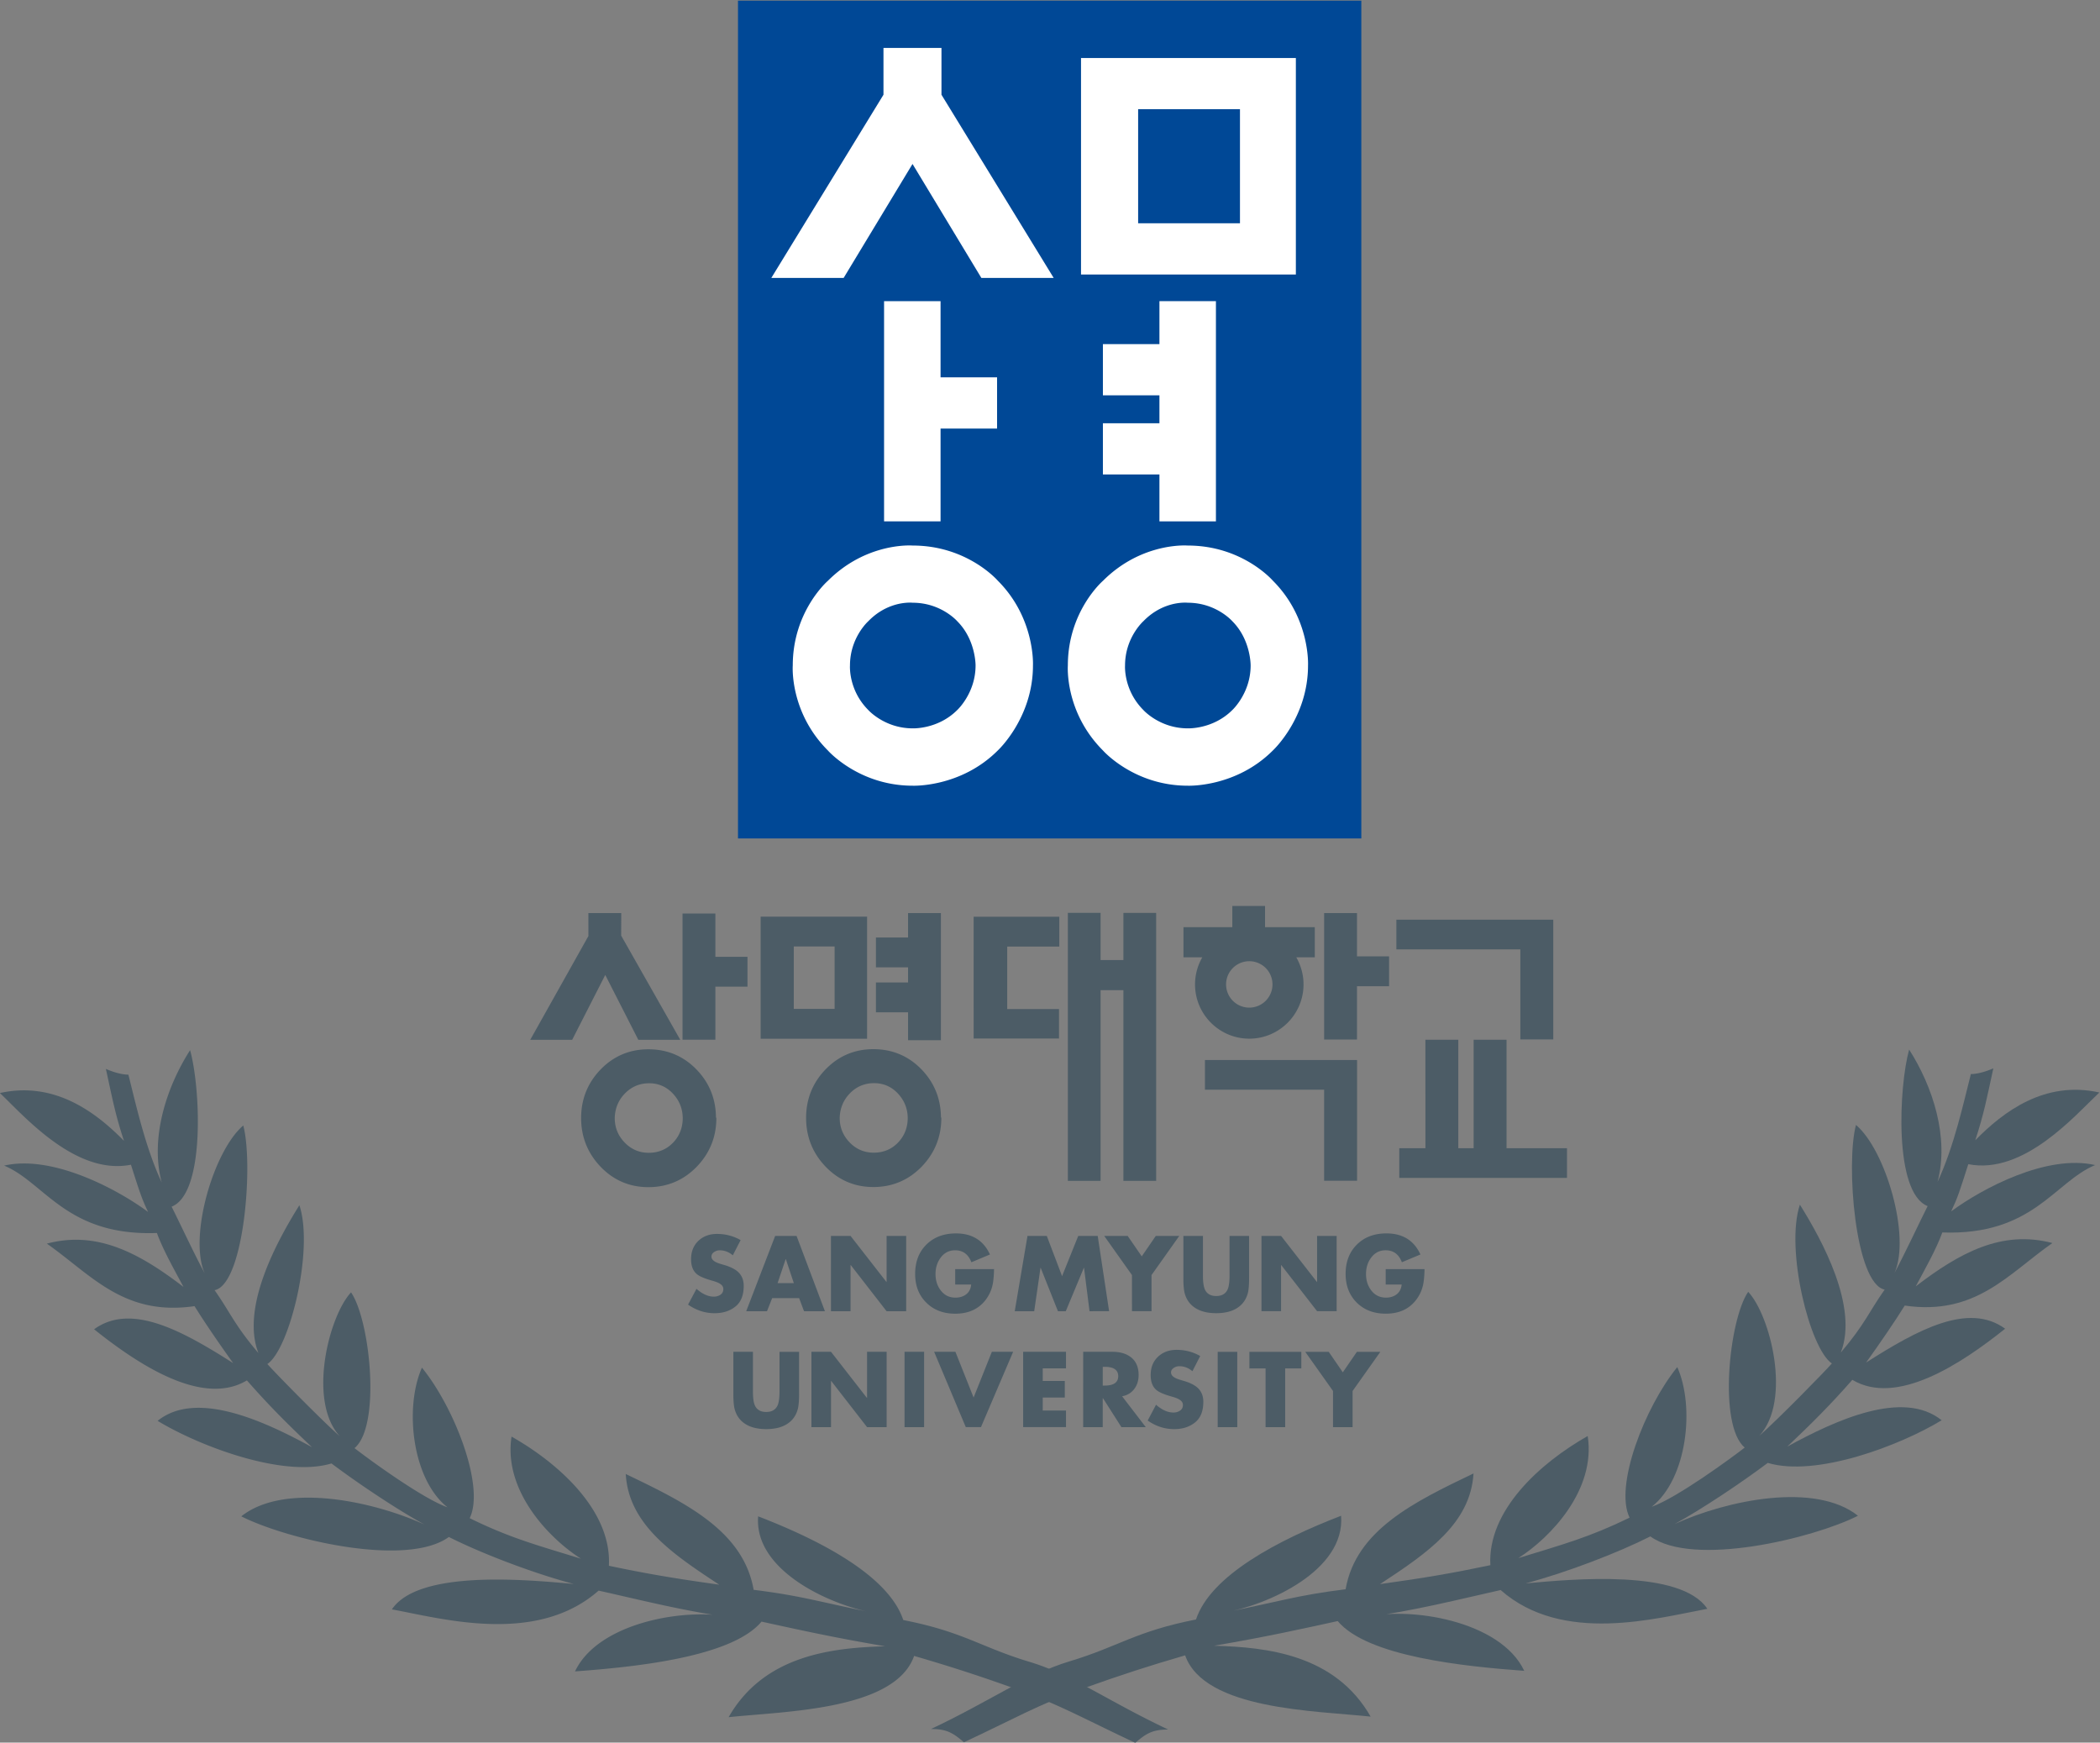
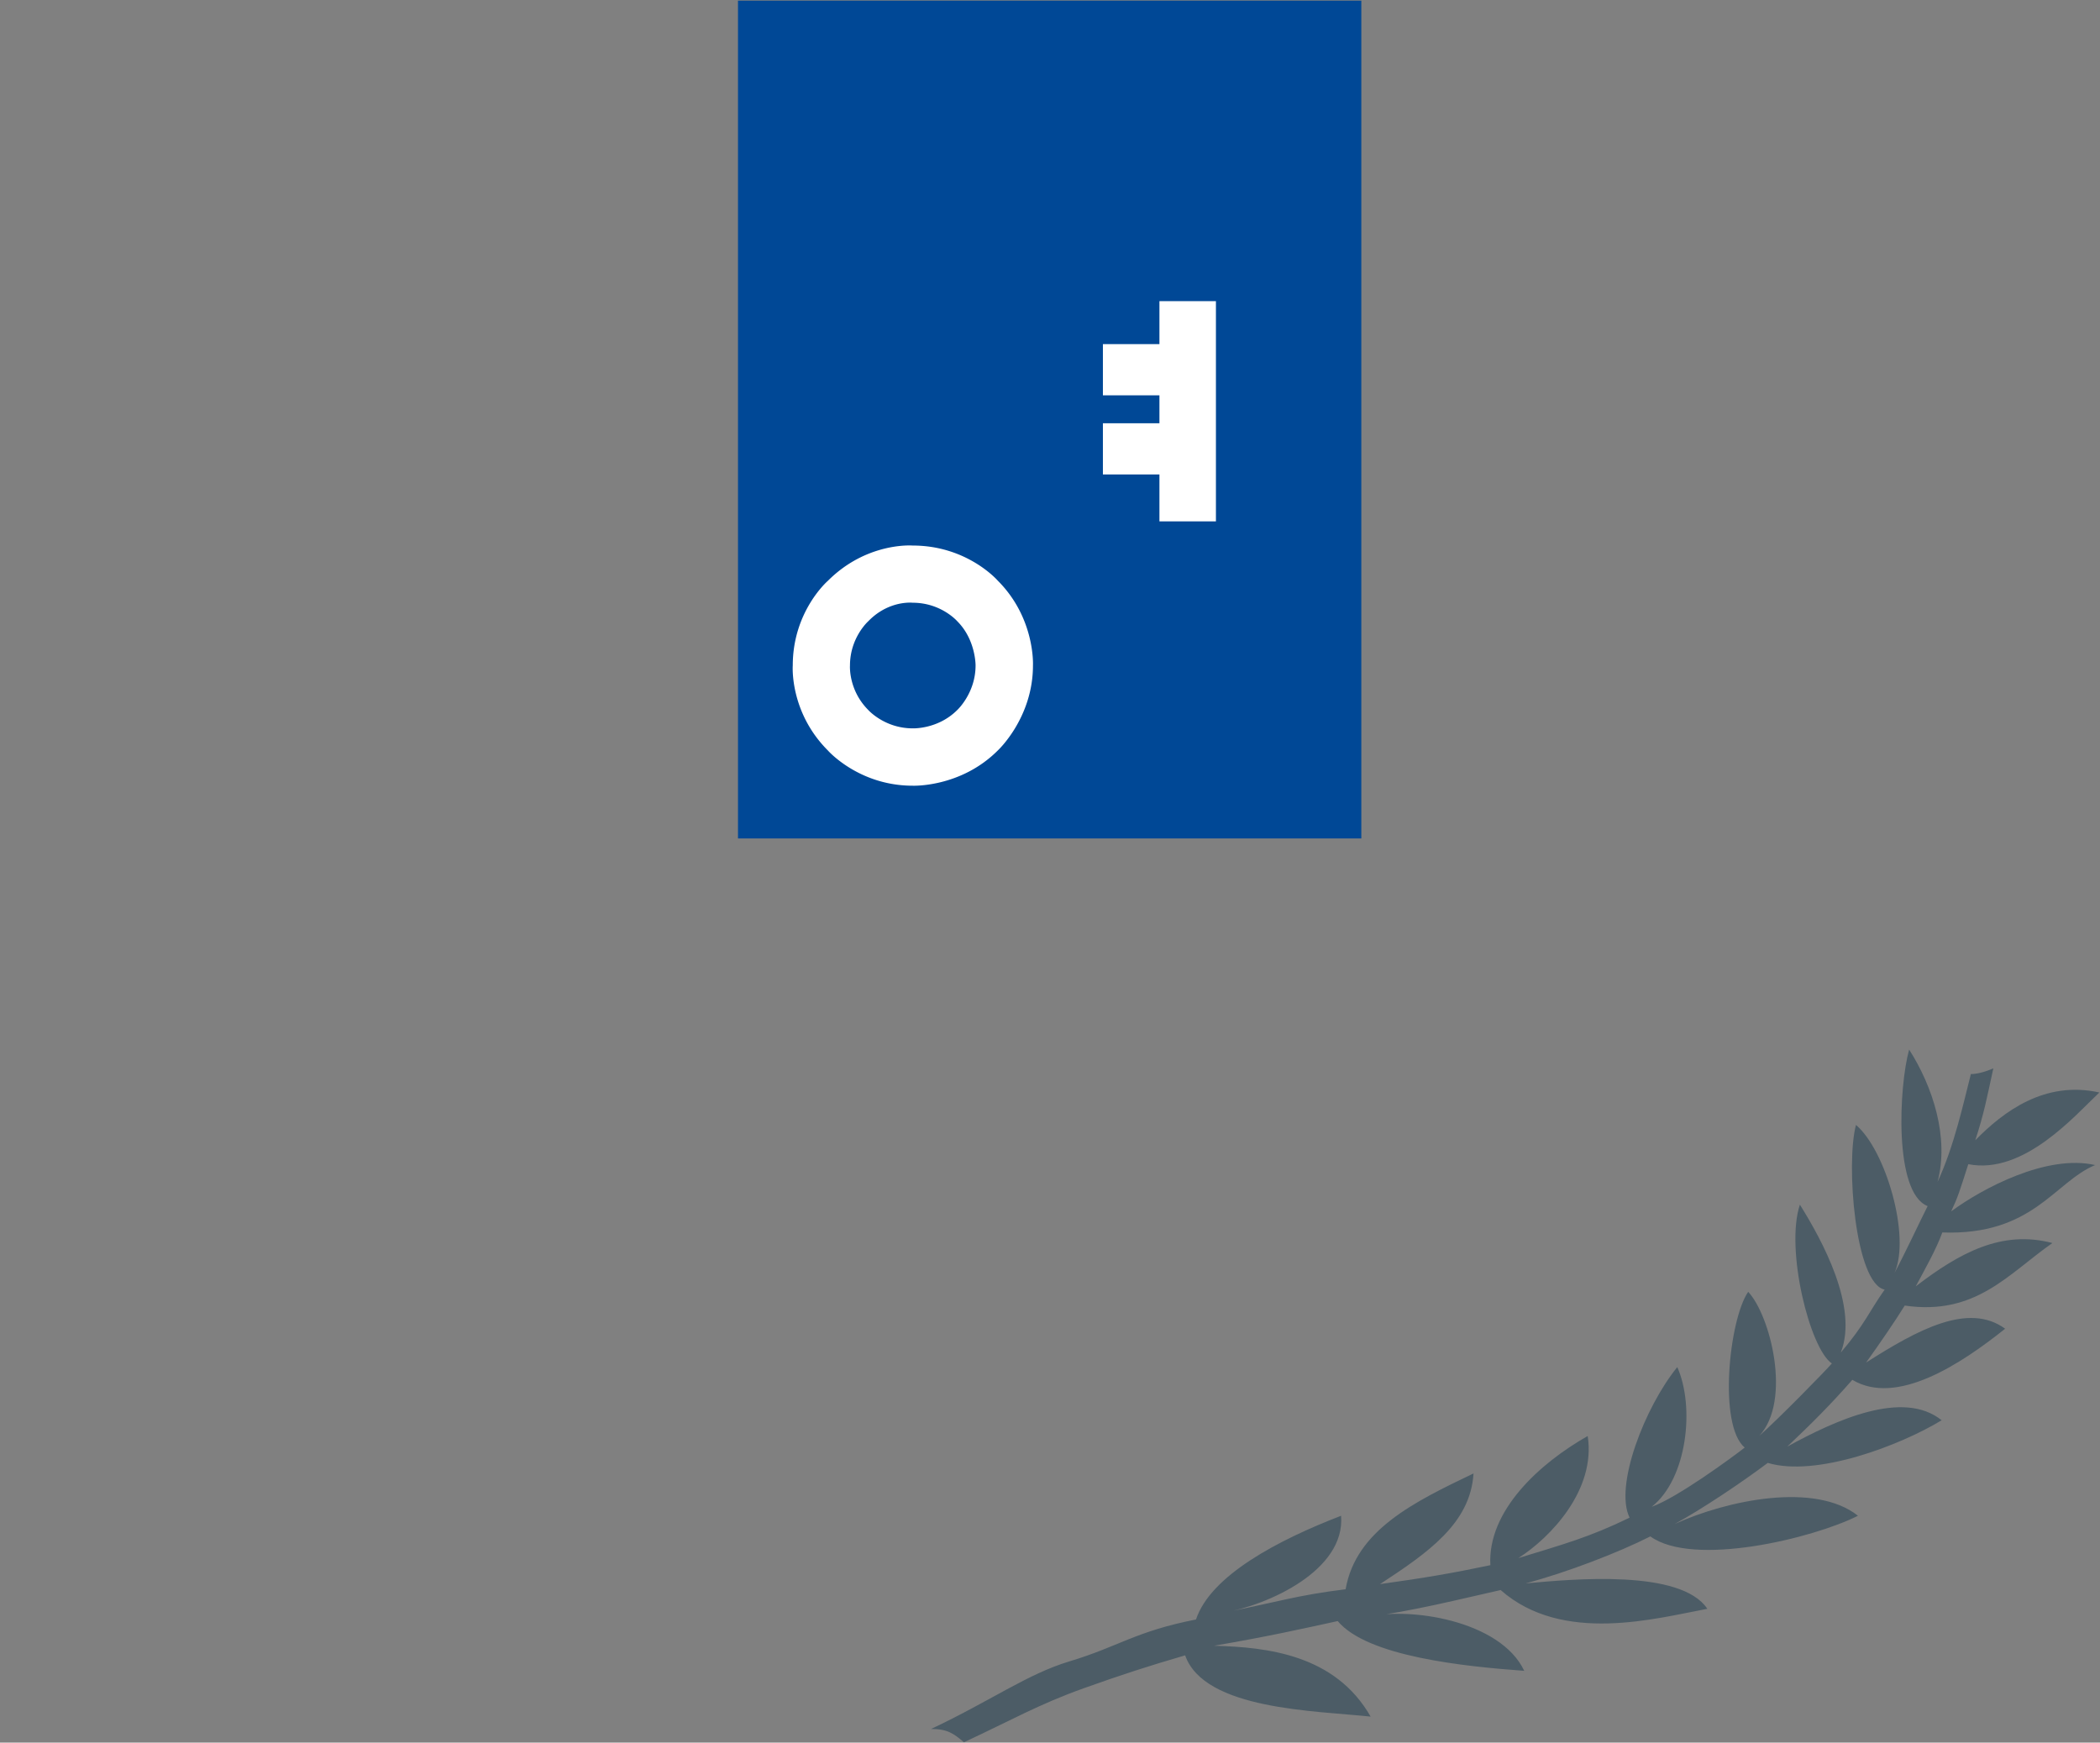
<svg xmlns="http://www.w3.org/2000/svg" xml:space="preserve" width="602.543" height="500">
  <rect width="100%" height="100%" fill="#808080" stroke="none" />
-   <path d="m258.627 287.298-1.68-3.269c-.858.712-1.788 1.071-2.796 1.071a2.1 2.1 0 0 1-1.18-.34c-.414-.257-.623-.595-.623-1.013 0-.657.623-1.17 1.868-1.547l1.077-.318c1.26-.395 2.21-.882 2.838-1.486.775-.745 1.162-1.729 1.162-2.944 0-1.962-.561-3.419-1.678-4.367-1.205-1.018-2.736-1.522-4.598-1.522-2.037 0-3.933.616-5.701 1.847l1.81 3.398c1.273-1.121 2.522-1.683 3.739-1.683.542 0 1.022.147 1.429.422.408.28.613.688.613 1.215 0 .516-.314.938-.947 1.269-.298.171-.838.364-1.612.58-1.562.447-2.623.909-3.182 1.401-.801.684-1.204 1.747-1.204 3.172 0 1.635.526 2.953 1.57 3.952 1.047.992 2.386 1.49 4.02 1.49 1.82 0 3.512-.441 5.075-1.328m18.144-15.308-6.106 16.212h-4.602l-6.233-16.212h4.472l1.116 2.821h5.8l1.056-2.821zm-8.453 11.195h.046l1.72-5.155h-3.502zm13.967-11.195h-4.212l-.003 16.212h4.215l7.721-9.909h.042v9.91h4.216V271.99h-4.216l-7.715 9.931h-.048zm22.528 5.744v3.31h8.36c-.027-1.411-.129-2.517-.302-3.336a8.09 8.09 0 0 0-1.352-3.07c-1.523-2.123-3.748-3.177-6.685-3.183-2.547 0-4.633.786-6.232 2.376-1.61 1.584-2.408 3.642-2.408 6.181 0 2.622.807 4.728 2.427 6.33 1.62 1.596 3.738 2.396 6.364 2.396 3.486 0 5.917-1.512 7.31-4.534l-3.999-1.675c-.647 1.715-1.814 2.578-3.506 2.578-1.302 0-2.35-.546-3.137-1.634-.715-.976-1.075-2.14-1.075-3.48 0-1.355.362-2.513 1.094-3.485.803-1.064 1.864-1.594 3.184-1.594.944 0 1.729.245 2.344.735.616.486.968 1.18 1.05 2.085zm17.005-5.744h-4.19l2.747 16.212h4.15l3.293-8.665 3.483 8.665h4.187l2.455-16.21-4.215-.002-1.18 9.335h-.046l-3.887-9.335h-1.684l-3.713 9.335h-.045zm21.048.003-.006 7.783-5.975 8.426h5.05l3.035-4.407 3.024 4.407h5.056l-5.975-8.426v-7.783zm20.997 7.675v8.534h4.21v-9.115c0-1.319-.077-2.336-.232-3.053-.261-1.073-.75-1.962-1.468-2.663-1.226-1.204-3.023-1.805-5.37-1.805-2.357 0-4.142.6-5.373 1.805-.72.701-1.207 1.59-1.464 2.663-.16.717-.237 1.734-.237 3.053v9.115h4.21v-8.537c0-1.372.142-2.367.41-2.983.432-.95 1.244-1.421 2.454-1.421 1.197 0 2.019.472 2.45 1.421.27.616.41 1.61.41 2.986m11.089-7.675h-4.215v16.21h4.215l7.716-9.91h.041v9.91h4.21v-16.21h-4.21l-7.72 9.932h-.037zm22.523 5.741v3.313h8.362c-.03-1.407-.133-2.517-.302-3.333a8.012 8.012 0 0 0-1.352-3.07c-1.522-2.128-3.746-3.183-6.686-3.183-2.55 0-4.628.785-6.238 2.37-1.597 1.587-2.408 3.643-2.408 6.181 0 2.625.81 4.728 2.431 6.33 1.618 1.603 3.743 2.399 6.361 2.399 3.486 0 5.923-1.513 7.31-4.537l-3.997-1.672c-.643 1.717-1.808 2.575-3.504 2.575-1.303 0-2.35-.546-3.14-1.634-.719-.973-1.07-2.137-1.07-3.48 0-1.347.36-2.513 1.096-3.485.797-1.058 1.862-1.594 3.182-1.594.945 0 1.72.248 2.337.735.625.489.97 1.185 1.058 2.085zm-130.483-23.019v8.537h4.215v-9.119c0-1.317-.08-2.335-.237-3.048-.257-1.075-.75-1.97-1.46-2.67-1.235-1.203-3.026-1.802-5.376-1.802-2.348 0-4.141.599-5.377 1.801-.712.702-1.2 1.593-1.46 2.665-.156.719-.236 1.737-.236 3.054v9.12h4.216v-8.538c0-1.375.133-2.37.407-2.99.432-.946 1.244-1.422 2.45-1.422 1.204 0 2.022.476 2.45 1.423.27.618.408 1.614.408 2.989m11.088-7.679h-4.214v16.217h4.215l7.717-9.912h.043v9.912h4.212v-16.217h-4.212l-7.72 9.936h-.04zm15.824 16.216h4.215v-16.216h-4.215zm6.372 0h4.58l3.916-9.845 3.928 9.845h4.58l-6.925-16.212h-3.266zm28.384 0v-3.568h-5.008v-2.71h4.75v-3.567h-4.75v-2.8h5.008v-3.567h-9.225v16.212zm14.725-7.955c.605.818.904 1.806.904 2.964 0 1.665-.536 2.922-1.608 3.787-.997.799-2.336 1.204-4.024 1.204h-6.295V247.04h4.21v6.234h.045l3.976-6.234h5.244l-5.096 6.645c1.118.2 1.996.736 2.644 1.612m-3.483 2.712c0-1.352-.974-2.024-2.92-2.024h-.41v4.038h.41c1.946 0 2.92-.67 2.92-2.014m17.647 4.338-1.674-3.267c-.862.718-1.79 1.074-2.798 1.074-.442 0-.836-.111-1.18-.342-.42-.257-.626-.594-.626-1.007 0-.662.625-1.178 1.876-1.552l1.07-.32c1.258-.385 2.207-.884 2.838-1.484.776-.747 1.167-1.731 1.167-2.945 0-1.965-.565-3.419-1.68-4.365-1.207-1.019-2.736-1.527-4.594-1.527-2.043 0-3.941.619-5.7 1.849l1.797 3.4c1.276-1.122 2.527-1.679 3.74-1.679.547 0 1.02.139 1.431.418.411.283.616.685.616 1.215 0 .514-.314.94-.949 1.266-.293.172-.833.367-1.612.58-1.557.447-2.624.912-3.183 1.402-.793.682-1.198 1.749-1.198 3.18 0 1.631.519 2.943 1.572 3.942 1.042.995 2.381 1.492 4.018 1.492 1.814 0 3.51-.439 5.069-1.33m3.768.905h4.215V247.04h-4.215zm17.999-3.566-3.477-.003V247.04h-4.218v12.643h-3.483v3.569h11.178zm6.822-12.646v7.785l-5.975 8.427h5.051l3.033-4.41 3.03 4.41h5.051l-5.975-8.427v-7.785zm-149.552 83.412.023-.044h9.027l-.066.12-12.653 22.305.014 4.777v.077h-7.072v-.077l.003-4.863-12.455-22.22-.068-.119h9.026l.023.044 7.102 13.922zm58.082 27.235v-5.253h-6.916v-6.423h6.916v-3.255h-6.916v-6.42h6.916v-6.005h7.071v27.356zm-41.475-9.406v9.318h-7.07v-27.164h7.07v11.423h6.911v6.423h-.079zm138.105.089v9.317h-7.074v-27.215h7.074v11.474h6.91v6.423h-.077zm-50.198 9.363h-.082v-10.154h-4.908v10.157h-7.048v-57.682h7.048v41.041h4.908v-41.041h7.054v57.679h-.086zm-32.245-.83h-.071V330.69h18.374v6.34H316.01v13.453h11.213v6.42h-.086zm82.34-30.845H358.57v-6.381h25.654v-19.602h7.091v25.983h-.084zm-112.336 11.005h-8.787v13.44h8.787zm6.99-6.426v26.288h-22.912v-26.288h22.83zm-46.996-24.545c-2.031 0-3.776.746-5.19 2.214-1.416 1.465-2.131 3.237-2.131 5.27.054 2.08.798 3.868 2.214 5.31 1.417 1.438 3.156 2.171 5.19 2.171 2.02 0 3.753-.754 5.14-2.25 1.38-1.489 2.08-3.26 2.093-5.273-.012-2.068-.714-3.837-2.09-5.27-1.39-1.441-3.15-2.172-5.226-2.172m14.466 7.568c-.018 4.03-1.43 7.526-4.207 10.38-2.795 2.876-6.272 4.333-10.345 4.333-4.013 0-7.47-1.457-10.262-4.332-2.79-2.877-4.209-6.397-4.209-10.464 0-4.07 1.42-7.604 4.21-10.507 2.792-2.9 6.246-4.373 10.261-4.373 4.073 0 7.567 1.473 10.388 4.373 2.82 2.903 4.25 6.437 4.25 10.507v.083h-.08zm33.957-7.54c-2.031 0-3.776.742-5.188 2.213-1.413 1.461-2.133 3.235-2.133 5.27.054 2.075.798 3.864 2.216 5.31 1.412 1.446 3.157 2.17 5.185 2.17 2.027 0 3.759-.758 5.145-2.249 1.377-1.49 2.085-3.261 2.094-5.272-.008-2.067-.717-3.844-2.094-5.273-1.386-1.44-3.144-2.17-5.225-2.17m14.471 7.561c-.02 4.035-1.435 7.532-4.21 10.388-2.794 2.874-6.277 4.332-10.341 4.332-4.016 0-7.467-1.458-10.262-4.332-2.795-2.878-4.212-6.397-4.212-10.466 0-4.07 1.417-7.603 4.212-10.508 2.792-2.899 6.243-4.371 10.262-4.371 4.067 0 7.56 1.47 10.385 4.371 2.817 2.902 4.247 6.439 4.247 10.508v.078zm66.363 23.657a5 5 0 0 0-4.99 4.997 4.995 4.995 0 0 0 9.99 0 5.001 5.001 0 0 0-5-4.997m0-6.682c6.446 0 11.682 5.24 11.682 11.68 0 2.053-.548 4.063-1.56 5.834h3.984v6.483h-10.709v4.57h-7.042v-4.57H353.95v-6.482h4.055a11.682 11.682 0 0 1-1.565-5.835c0-6.44 5.236-11.679 11.67-11.679m58.348-.076v-.08h7.09v25.762h-33.773v-6.384h26.683zm9.959-23.51h-12.924v23.351h-7.086V307.07h-3.298v23.351h-7.083V307.07h-5.624v-6.381h36.1v6.381zm-297.713-29.849c-1.822 3.423-4.363 7.874-5.721 11.606-19.482-.708-24.111 10.85-32.881 14.503 10.354 2.39 24.293-5.02 30.982-9.972-1.438 3.054-1.79 4.224-3.688 10.165-11.996-2.37-23.125 10.66-28.21 15.43 11.782 2.619 20.66-4.133 26.71-10.29-1.918 5.834-2.493 9.119-3.894 15.483 1.812-.792 3.57-1.232 4.84-1.232 1.555-6.104 3.618-15.603 7.173-23.201-2.544 9.536 1.025 20.523 6.112 28.466 2.225-7.943 3.332-30.819-3.978-33.683 2.225-4.449 4.577-9.591 7.122-14.355-3.5 7.941 1.943 26.428 8.3 31.826 2.223-8.26.182-34.181-6.173-35.45 3.323-4.684 4.224-7.413 9.433-13.528-3.817 9.86 4.05 24.185 8.821 31.815 3.174-9.532-2.12-31.001-6.891-34.173 1.446-1.69 11.767-12.206 15.6-15.564-6.992 7.628-2.355 25.897 2.411 30.98 4.136-6.035 6.47-28.757.747-33.527 2.967-2.316 14.606-10.832 20.01-12.737-7.632 6.037-9.312 21.469-5.498 30.057 6.996-8.588 13.6-25.608 10.275-32.397 8.625-4.229 14.28-5.75 23.946-8.718-6.992 4.452-16.735 14.73-14.933 26.28 10.277-5.825 21.588-16.044 20.951-27.806 8.392-1.757 14.15-2.73 23.747-4.067-10.168 6.674-19.482 13.013-20.118 23.817 12.82-6.143 25.307-12.213 27.53-24.927 10.736-1.338 14.359-2.687 26.284-5.04-9.538 1.59-26.262 9.095-25.313 20.857 13.46-5.19 28.058-12.792 31.238-22.323 13.035-2.549 16.629-5.838 27.25-9.023 9.04-2.718 16.881-8.47 29.767-14.541-3.496 0-4.848-.96-7.076-2.863-10.293 4.8-16.19 8.197-25.78 11.62-8.257 2.954-14.198 4.86-21.828 7.084-4.129-11.764-28.166-11.91-39.928-13.186 7.629 13.352 22.25 14.942 33.694 15.263-11.694 1.99-19.3 3.716-26.612 5.306-6.358-7.63-27.106-9.759-40.141-10.712 5.088 10.804 24.796 13.987 34.65 11.444-11.12 1.483-20.681 3.972-29.576 5.943-13.35-11.76-33.574-6.049-44.49-4.038 5.724 8.58 28.965 6.394 39.128 5.47-8.888 2.358-20.014 6.646-26.867 10.114-9.218-6.678-35.041-.435-44.686 4.442 9.22 7.314 28.096 3.382 39.426-1.759-5.658 3.086-14.112 8.71-20.01 13.143-10.462-3.133-28.524 3.773-37.424 9.172 8.262 6.673 22.745.083 33.22-5.667-5.393 5.119-9.287 8.994-14 14.375-9.535-5.725-23.354 3.376-32.89 11 7.94 5.776 18.909-.274 29.929-7.282-3.086 4.302-6.19 8.834-8.314 12.264-15.256-2.225-22.255 6.78-31.786 13.453 10.803 2.866 19.876-2.008 29.41-9.317" style="fill:#4c5c66;fill-opacity:1;fill-rule:nonzero;stroke:none;stroke-width:1.384" transform="matrix(1.333 0 0 -1.333 -132.247 738.785)" />
  <path d="M540.984 286.668c-9.534-6.675-16.53-15.685-31.785-13.46-2.13-3.432-5.229-7.96-8.315-12.264 11.018 7.014 21.992 13.057 29.928 7.281-9.533-7.624-23.352-16.721-32.89-11-4.713-5.376-8.609-9.258-14-14.372 10.48 5.75 24.956 12.341 33.221 5.668-8.897-5.41-26.957-12.305-37.423-9.179-5.897-4.427-14.355-10.052-20.014-13.143 11.33 5.148 30.205 9.072 39.426 1.766-9.646-4.874-35.468-11.123-44.688-4.446-6.848-3.466-17.97-7.758-26.856-10.111 10.151.924 33.4 3.113 39.124-5.473-10.916-2.01-31.144-7.721-44.492 4.04-8.899-1.978-18.453-4.465-29.576-5.943 9.85 2.545 29.565-.638 34.653-11.445-13.033.95-33.785 3.083-40.147 10.71-7.306-1.59-14.912-3.314-26.61-5.309 11.44-.315 26.067-1.908 33.695-15.255-11.762 1.27-35.793 1.417-39.927 13.185-7.628-2.224-13.572-4.132-21.833-7.084-9.585-3.423-15.484-6.82-25.776-11.626-2.228 1.906-3.579 2.865-7.077 2.865 12.884 6.077 20.733 11.83 29.768 14.546 10.621 3.185 14.22 6.47 27.255 9.018 3.178 9.534 17.773 17.135 31.23 22.328.96-11.762-15.772-19.275-25.31-20.863 11.925 2.36 15.544 3.706 26.286 5.048 2.221 12.712 14.71 18.782 27.531 24.924-.643-10.804-9.953-17.143-20.124-23.82 9.6 1.34 15.354 2.312 23.748 4.073-.632 11.759 10.673 21.976 20.952 27.8 1.806-11.548-7.936-21.823-14.93-26.277 9.662 2.97 15.319 4.489 23.948 8.71-3.33 6.796 3.282 23.818 10.267 32.406 3.817-8.588 2.137-24.021-5.497-30.064 5.407 1.91 17.049 10.427 20.013 12.743-5.725 4.769-3.389 27.491.744 33.526 4.769-5.079 9.41-23.352 2.414-30.98 3.837 3.364 14.155 13.874 15.599 15.56-4.767 3.18-10.067 24.641-6.883 34.18 4.767-7.63 12.635-21.962 8.816-31.821 5.204 6.121 6.108 8.849 9.433 13.535-6.354 1.267-8.398 27.186-6.174 35.448 6.36-5.4 11.803-23.886 8.305-31.837 2.54 4.774 4.889 9.916 7.117 14.366-7.31 2.857-6.198 25.738-3.979 33.686 5.088-7.948 8.656-18.935 6.114-28.472 3.556 7.597 5.615 17.1 7.169 23.201 1.27 0 3.03.443 4.838 1.236-1.391-6.368-1.975-9.653-3.889-15.483 6.046 6.157 14.927 12.905 26.71 10.286-5.083-4.766-16.21-17.797-28.211-15.432-1.899-5.935-2.247-7.106-3.685-10.16 6.689 4.949 20.626 12.36 30.985 9.97-8.772-3.65-13.399-15.207-32.89-14.506-1.352-3.73-3.896-8.183-5.715-11.598 9.534 7.31 18.6 12.173 29.407 9.318" style="fill:#4c5c66;fill-opacity:1;fill-rule:nonzero;stroke:none;stroke-width:1.384" transform="matrix(1.333 0 0 -1.333 -132.247 738.785)" />
  <path d="M258.062 373.753H392.23V554.09H258.062Z" style="fill:#004896;fill-opacity:1;fill-rule:nonzero;stroke:none;stroke-width:1.384" transform="matrix(1.333 0 0 -1.333 -132.247 738.785)" />
-   <path d="M326.013 494.403h-15.566l-14.82 24.533-14.826-24.533h-15.566l24.14 39.433v10.073h12.484v-10.073zm-12.184-21.399v-11.022h-12.165v-19.979h-12.16v47.402h12.16v-16.401z" style="fill:#fff;fill-opacity:1;fill-rule:nonzero;stroke:none;stroke-width:1.384" transform="matrix(1.333 0 0 -1.333 -132.247 738.785)" />
  <path d="M261.293 156.506c-2.666-.054-13.944.34-23.74 10.133 0 0-10.088 8.682-10.088 24.299 0 0-.997 13.32 10.098 24.416 0 0 8.855 10.084 24.316 10.084 0 0 13.726.57 24.39-10.088 0 0 10.114-9.322 10.114-24.412 0 0 .7-13.537-10.08-24.317 0 0-8.703-10.09-24.424-10.09 0 0-.205-.017-.586-.025zm-.574 16.406a9.163 9.163 0 0 1 1.16.027c8.177 0 12.79 5.315 12.79 5.315 5.327 5.33 5.247 12.685 5.247 12.685 0 7.952-5.268 12.795-5.268 12.795-5.566 5.561-12.77 5.25-12.77 5.25-8.045 0-12.716-5.232-12.716-5.232-5.795-5.788-5.283-12.813-5.283-12.813 0-8.044 5.27-12.709 5.27-12.709 4.416-4.555 9.37-5.253 11.57-5.318z" style="fill:#fff;fill-opacity:1;fill-rule:nonzero;stroke:none;stroke-width:1.845" />
  <path d="M336.608 452.103v11.018h12.168v6.015h-12.168v11.02h12.168v9.25h12.16v-47.403h-12.16v10.1z" style="fill:#fff;fill-opacity:1;fill-rule:nonzero;stroke:none;stroke-width:1.384" transform="matrix(1.333 0 0 -1.333 -132.247 738.785)" />
-   <path d="M310.172 16.643v62.123h61.644V16.643Zm16.387 14.689h29.22v32.73h-29.22zm13.661 125.174c-2.665-.054-13.94.34-23.74 10.133 0 0-10.087 8.682-10.087 24.299 0 0-.993 13.32 10.095 24.416 0 0 8.856 10.084 24.319 10.084 0 0 13.731.57 24.384-10.088 0 0 10.114-9.322 10.114-24.412 0 0 .702-13.537-10.08-24.317 0 0-8.693-10.09-24.418-10.09 0 0-.205-.017-.586-.025zm-.574 16.406a9.15 9.15 0 0 1 1.16.027c8.169 0 12.792 5.315 12.792 5.315 5.323 5.33 5.242 12.685 5.242 12.685 0 7.952-5.26 12.795-5.26 12.795-5.57 5.561-12.773 5.25-12.773 5.25-8.046 0-12.717-5.232-12.717-5.232-5.792-5.788-5.285-12.813-5.285-12.813 0-8.044 5.27-12.709 5.27-12.709 4.42-4.555 9.372-5.253 11.571-5.318z" style="fill:#fff;fill-opacity:1;fill-rule:nonzero;stroke:none;stroke-width:1.845" />
</svg>